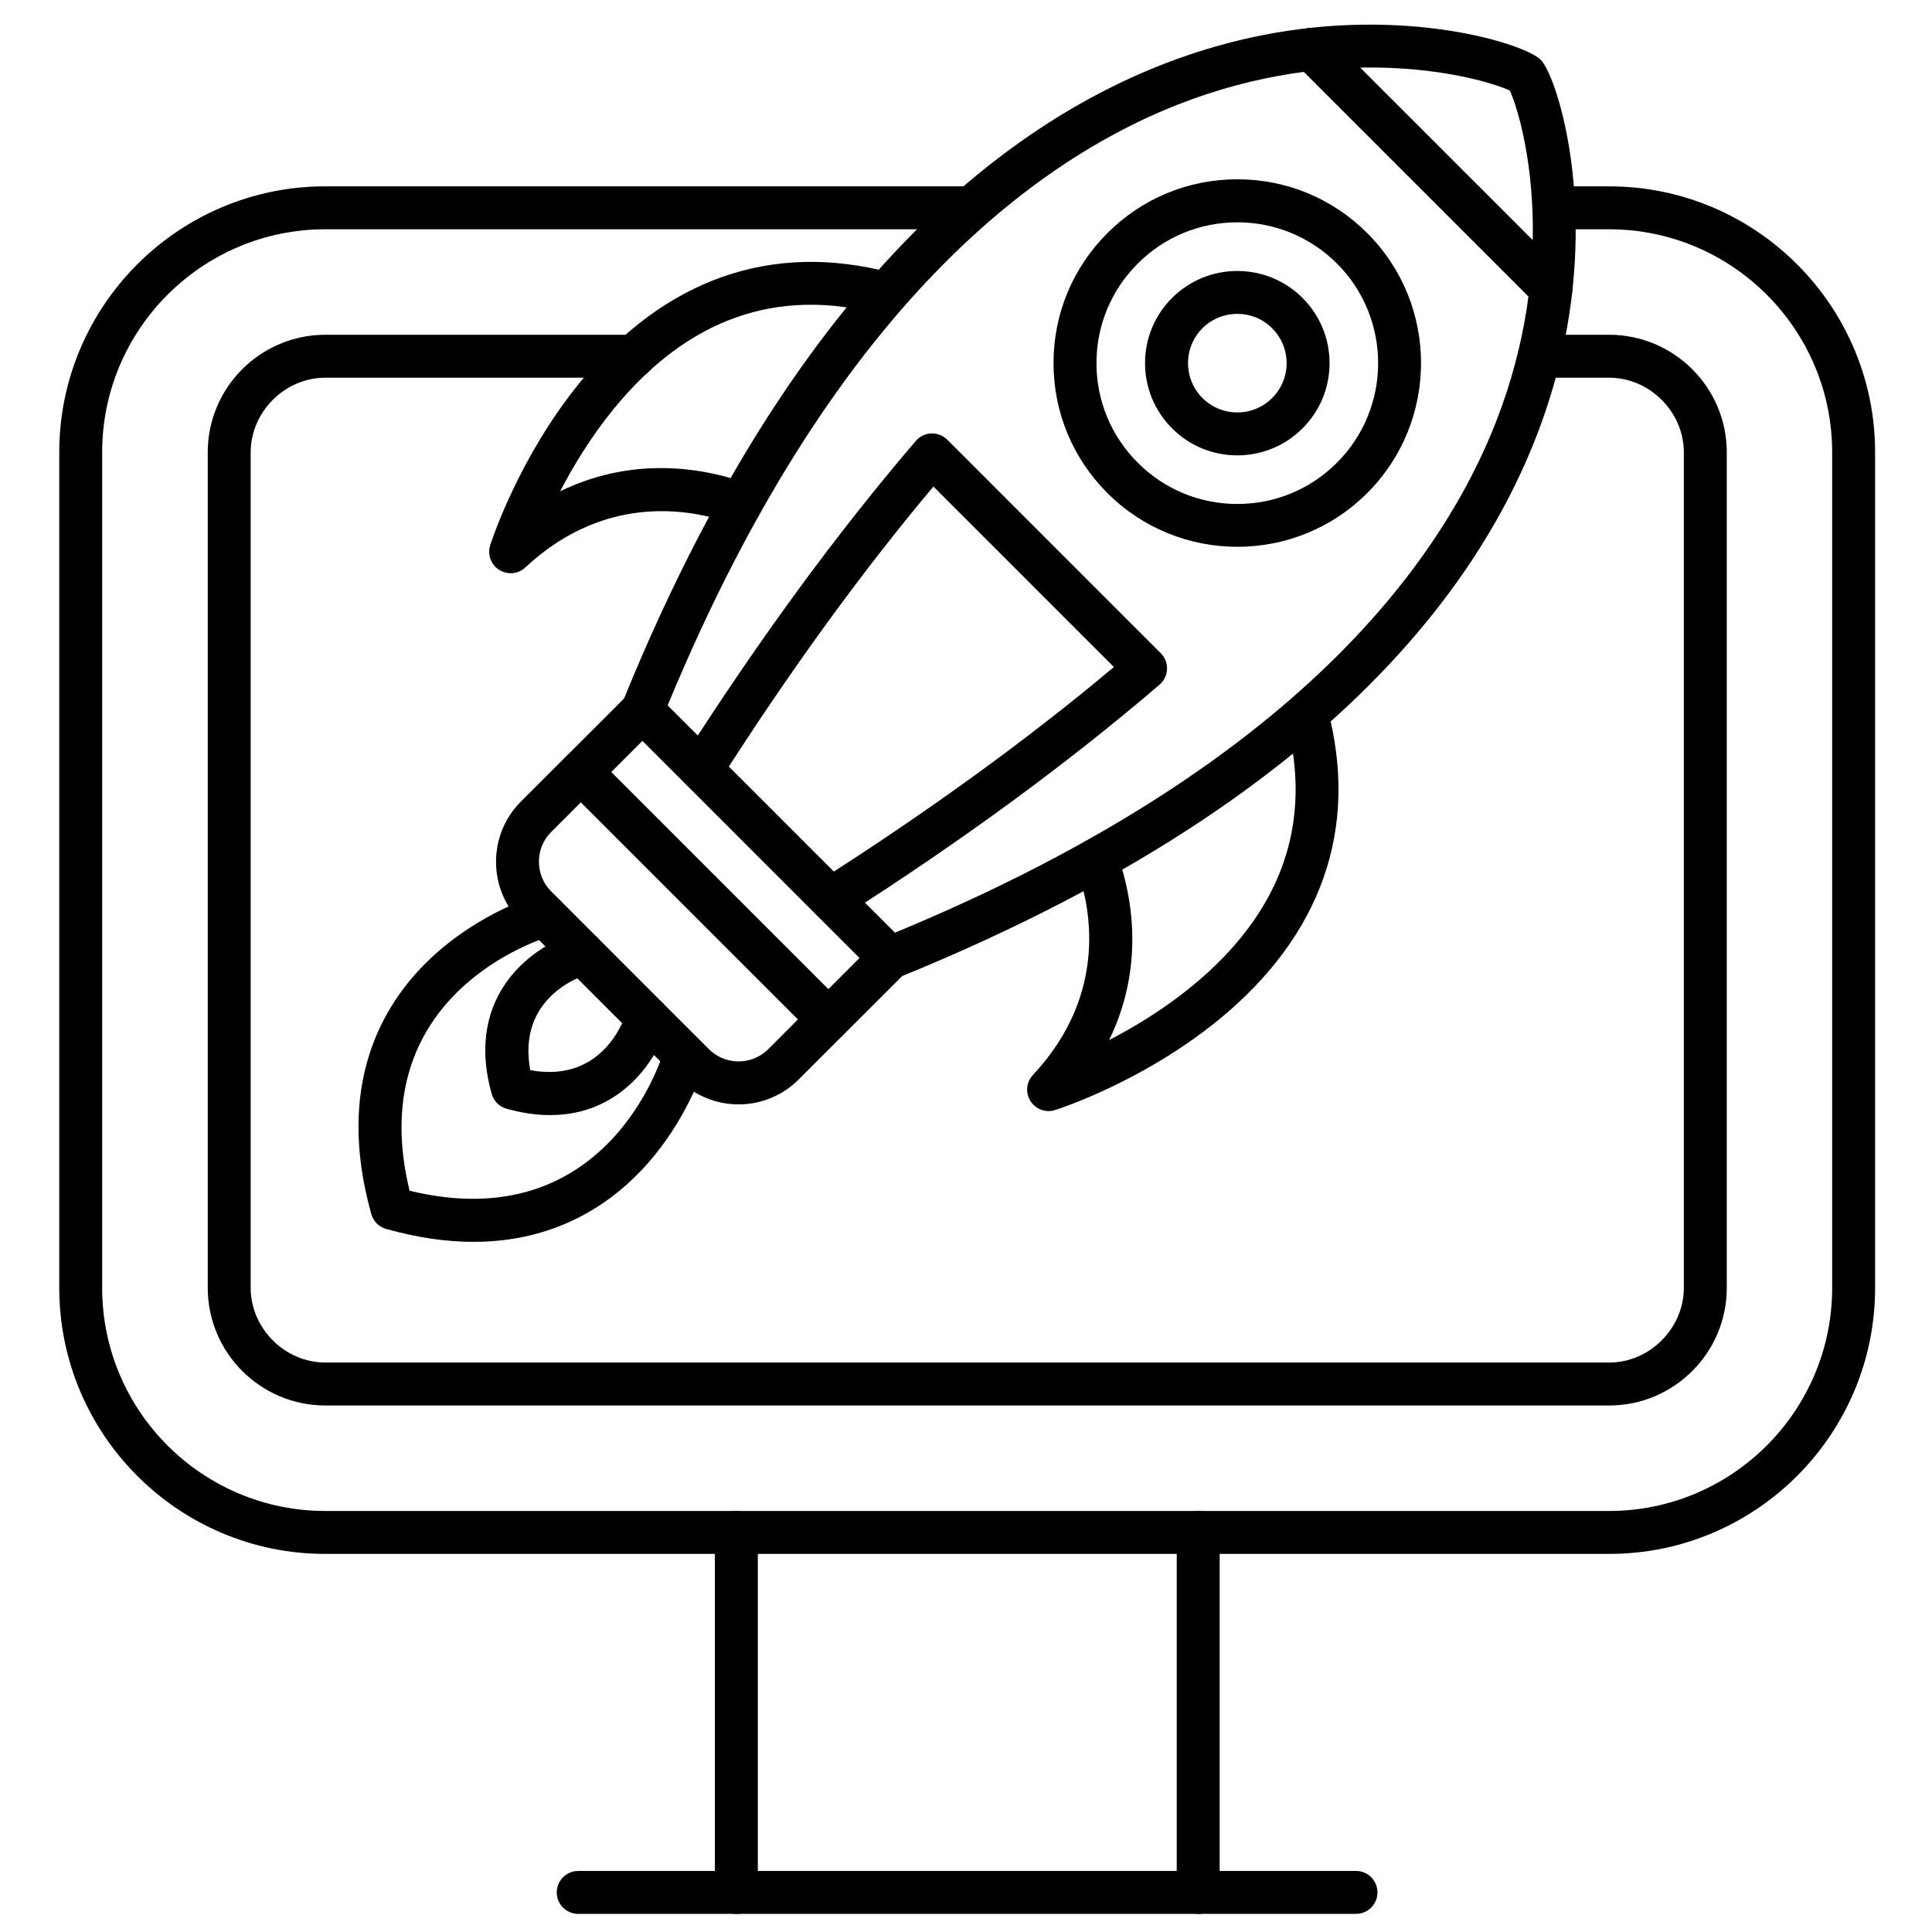
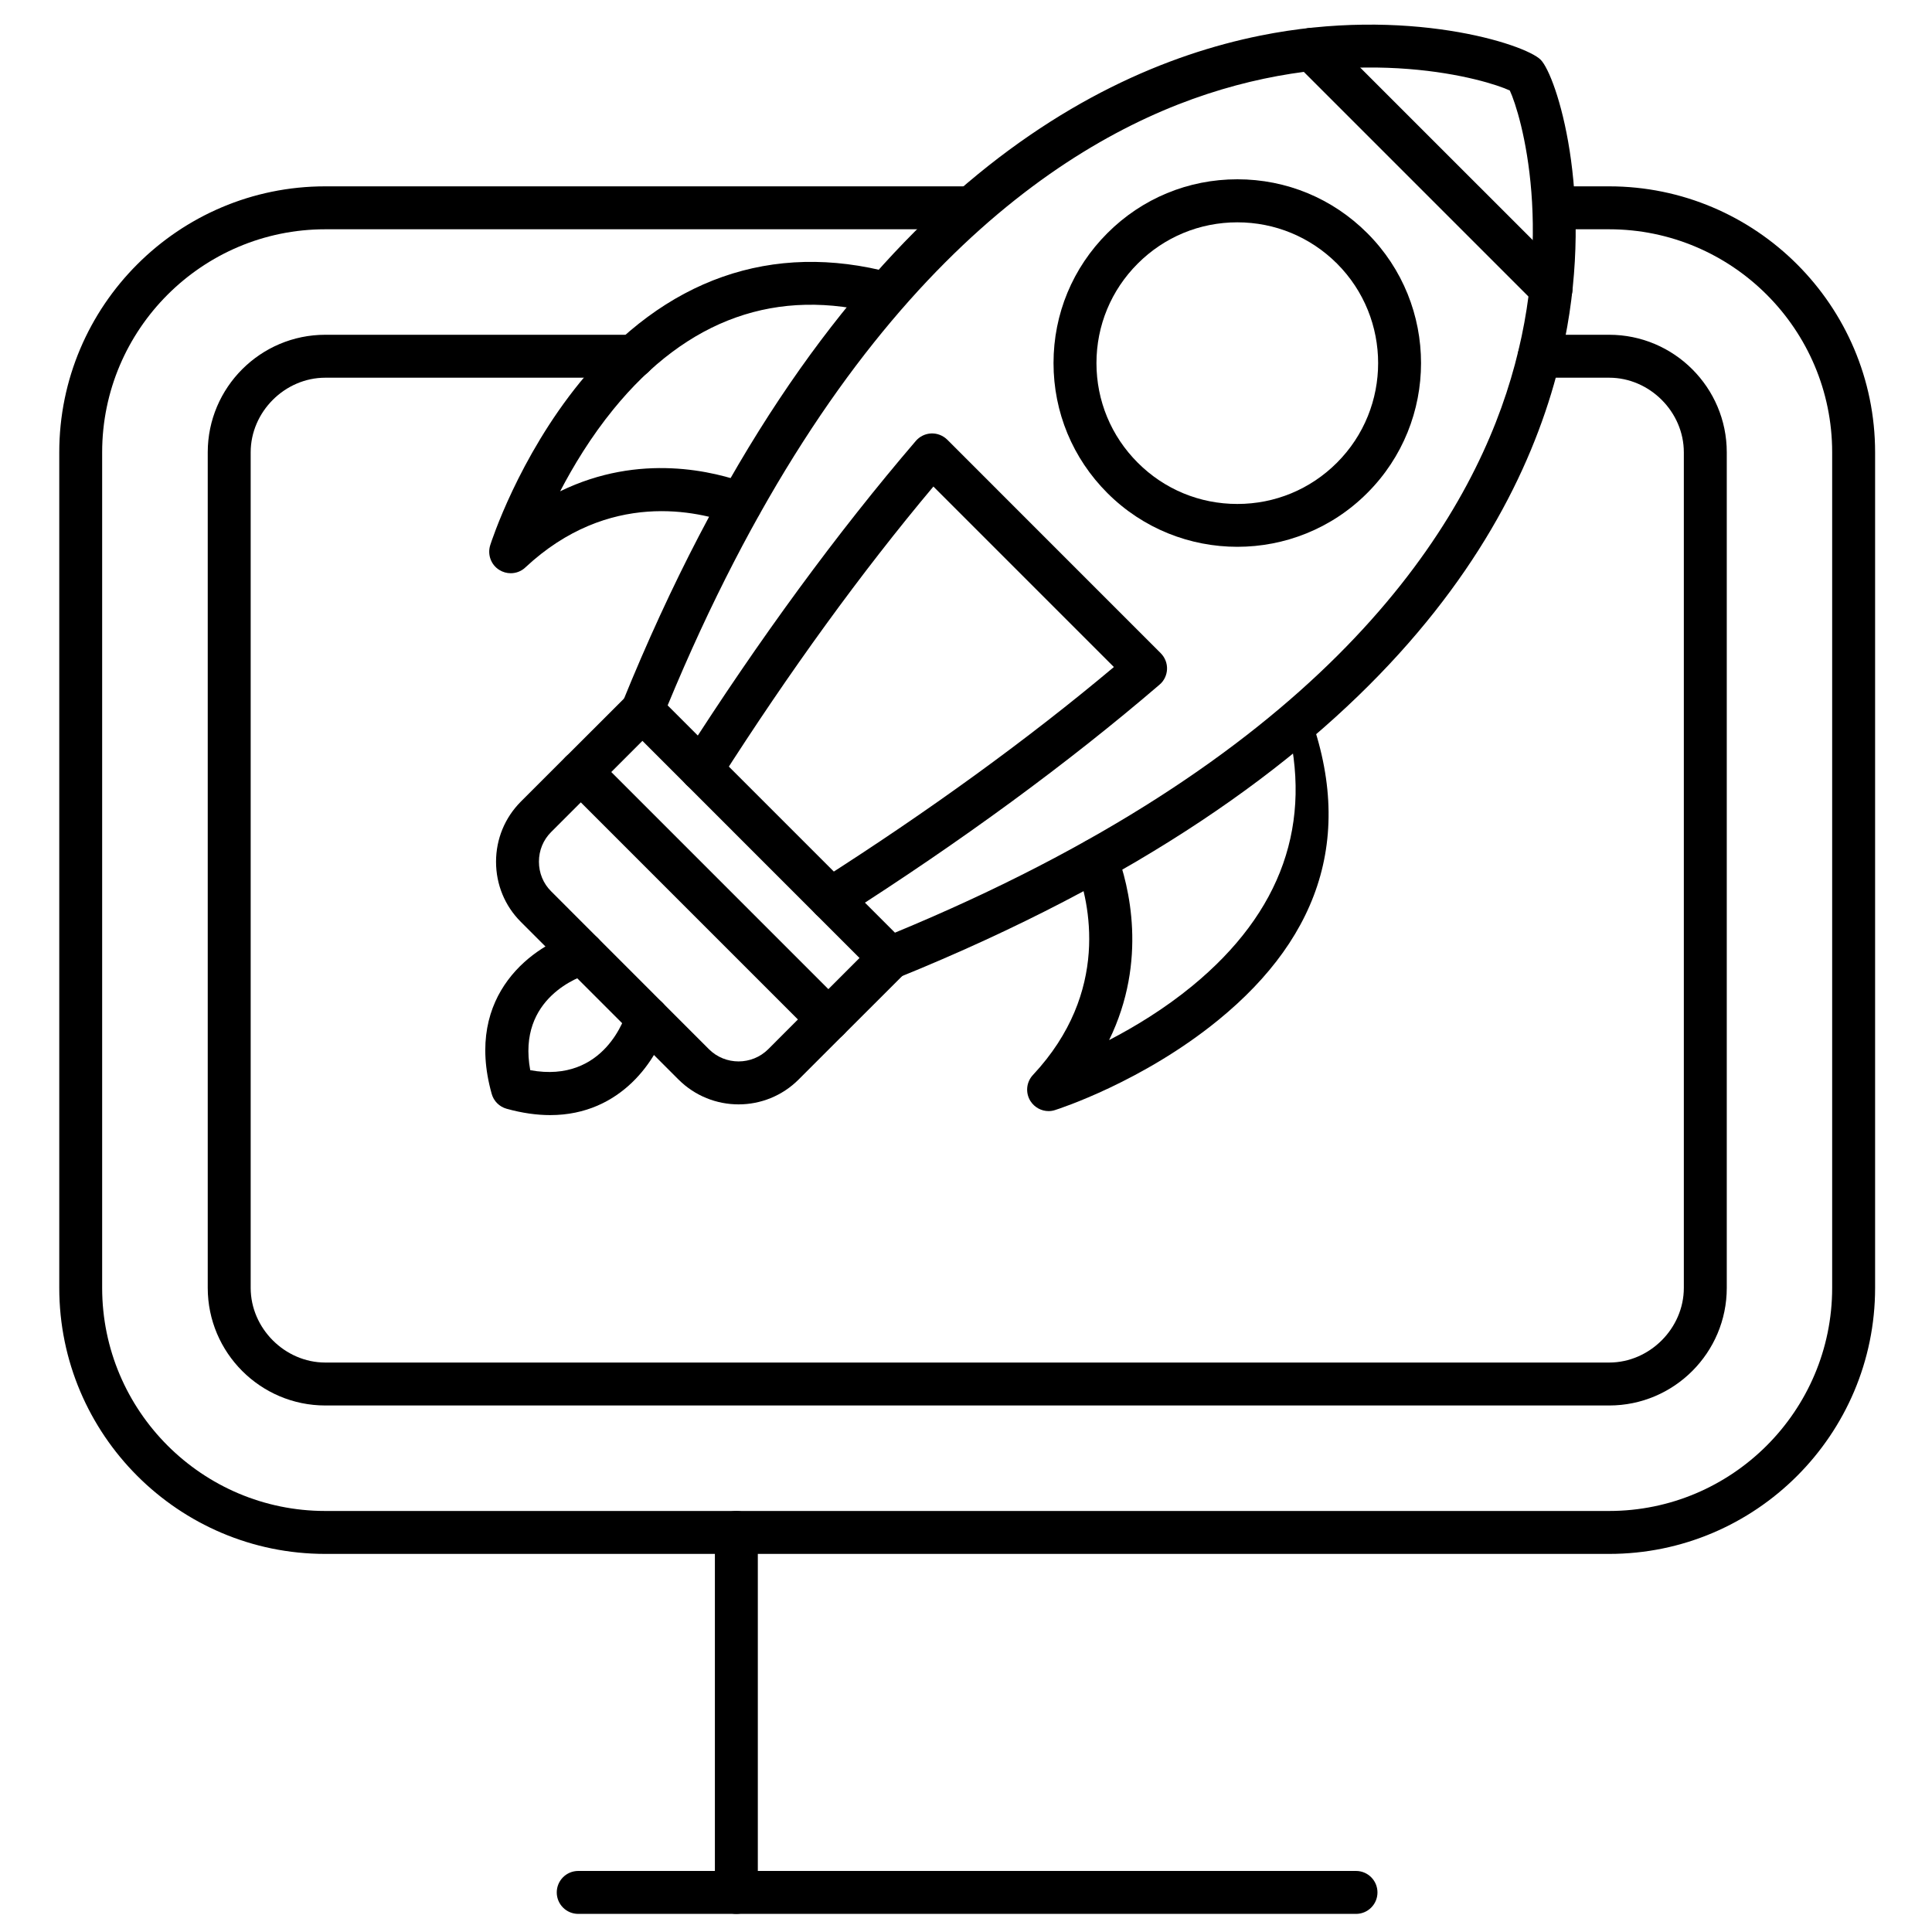
<svg xmlns="http://www.w3.org/2000/svg" width="40" height="40" viewBox="0 0 40 40" fill="none">
  <path d="M33.316 32.172H6.734C3.698 32.172 1.227 29.701 1.227 26.664V9.365C1.227 6.329 3.697 3.858 6.734 3.858H20.11C20.355 3.858 20.555 4.057 20.555 4.302C20.555 4.548 20.355 4.747 20.11 4.747H6.734C4.187 4.747 2.115 6.819 2.115 9.365V26.664C2.115 29.211 4.187 31.283 6.734 31.283H33.315C35.861 31.283 37.933 29.211 37.933 26.664V9.365C37.933 6.819 35.861 4.747 33.315 4.747H32.172C31.927 4.747 31.728 4.548 31.728 4.302C31.728 4.057 31.927 3.858 32.172 3.858H33.315C36.351 3.858 38.822 6.328 38.822 9.365V26.664C38.822 29.701 36.352 32.172 33.316 32.172Z" fill="black" />
-   <path d="M24.808 39.625C24.562 39.625 24.363 39.426 24.363 39.181V31.727C24.363 31.482 24.562 31.283 24.808 31.283C25.053 31.283 25.252 31.482 25.252 31.727V39.181C25.252 39.426 25.054 39.625 24.808 39.625Z" fill="black" />
  <path d="M15.245 39.625C15 39.625 14.801 39.426 14.801 39.181V31.727C14.801 31.482 15 31.283 15.245 31.283C15.491 31.283 15.69 31.482 15.69 31.727V39.181C15.69 39.426 15.491 39.625 15.245 39.625Z" fill="black" />
  <path d="M28.075 39.625H11.972C11.726 39.625 11.527 39.426 11.527 39.181C11.527 38.935 11.726 38.736 11.972 38.736H28.075C28.32 38.736 28.519 38.935 28.519 39.181C28.519 39.426 28.32 39.625 28.075 39.625Z" fill="black" />
  <path d="M25.618 11.321C24.644 11.321 23.669 10.95 22.927 10.208C22.209 9.49 21.812 8.534 21.812 7.517C21.812 6.5 22.208 5.546 22.927 4.827C23.645 4.108 24.601 3.712 25.618 3.712C26.635 3.712 27.589 4.108 28.308 4.827C29.792 6.31 29.792 8.724 28.308 10.207C27.566 10.95 26.592 11.321 25.618 11.321ZM25.618 4.603C24.839 4.603 24.107 4.906 23.556 5.457C23.005 6.007 22.701 6.74 22.701 7.518C22.701 8.297 23.005 9.029 23.556 9.58C24.107 10.131 24.838 10.434 25.618 10.434C26.397 10.434 27.129 10.131 27.68 9.58C28.817 8.443 28.817 6.593 27.68 5.456C27.128 4.906 26.396 4.603 25.618 4.603Z" fill="black" />
-   <path d="M25.617 9.428C25.128 9.428 24.639 9.242 24.267 8.869C23.906 8.508 23.707 8.028 23.707 7.519C23.707 7.01 23.905 6.529 24.266 6.169C25.011 5.424 26.223 5.424 26.968 6.169C27.328 6.53 27.527 7.01 27.527 7.519C27.527 8.029 27.328 8.509 26.967 8.869C26.595 9.241 26.106 9.428 25.617 9.428ZM25.617 6.498C25.356 6.498 25.095 6.597 24.895 6.796C24.703 6.989 24.597 7.246 24.597 7.518C24.597 7.79 24.703 8.047 24.895 8.24C25.088 8.433 25.345 8.539 25.617 8.539C25.889 8.539 26.146 8.433 26.339 8.24C26.532 8.047 26.638 7.79 26.638 7.518C26.638 7.246 26.531 6.989 26.338 6.796C26.14 6.597 25.879 6.498 25.617 6.498Z" fill="black" />
  <path d="M18.424 20.277C18.308 20.277 18.195 20.232 18.109 20.148L12.986 15.024C12.859 14.898 12.821 14.709 12.888 14.542C16.954 4.52 22.308 1.504 26.084 0.739C29.126 0.122 31.572 0.911 31.897 1.236C32.221 1.56 33.011 4.006 32.394 7.048C31.628 10.824 28.612 16.179 18.59 20.244C18.537 20.267 18.48 20.277 18.424 20.277ZM13.823 14.604L18.529 19.31C27.118 15.758 30.155 11.284 31.187 8.14C32.248 4.911 31.484 2.353 31.259 1.874C30.78 1.649 28.222 0.886 24.994 1.946C21.85 2.978 17.375 6.015 13.823 14.604Z" fill="black" />
  <path d="M32.114 6.423C32 6.423 31.886 6.38 31.799 6.293L26.841 1.335C26.668 1.162 26.668 0.88 26.841 0.707C27.014 0.533 27.296 0.533 27.469 0.707L32.428 5.665C32.601 5.838 32.601 6.12 32.428 6.293C32.341 6.38 32.228 6.423 32.114 6.423Z" fill="black" />
-   <path d="M21.71 23.004C21.561 23.004 21.418 22.928 21.334 22.796C21.227 22.626 21.247 22.404 21.386 22.256C22.999 20.53 22.552 18.673 22.284 17.955C22.199 17.724 22.316 17.468 22.546 17.383C22.776 17.298 23.032 17.414 23.117 17.644C23.374 18.333 23.768 19.884 22.963 21.534C23.49 21.26 24.102 20.891 24.682 20.415C26.541 18.889 27.195 17.034 26.626 14.9C26.563 14.663 26.703 14.419 26.94 14.356C27.177 14.293 27.421 14.434 27.484 14.671C28.145 17.144 27.363 19.373 25.225 21.118C23.654 22.4 21.918 22.959 21.845 22.982C21.8 22.997 21.756 23.004 21.71 23.004Z" fill="black" />
+   <path d="M21.71 23.004C21.561 23.004 21.418 22.928 21.334 22.796C21.227 22.626 21.247 22.404 21.386 22.256C22.999 20.53 22.552 18.673 22.284 17.955C22.199 17.724 22.316 17.468 22.546 17.383C22.776 17.298 23.032 17.414 23.117 17.644C23.374 18.333 23.768 19.884 22.963 21.534C23.49 21.26 24.102 20.891 24.682 20.415C26.541 18.889 27.195 17.034 26.626 14.9C26.563 14.663 26.703 14.419 26.94 14.356C28.145 17.144 27.363 19.373 25.225 21.118C23.654 22.4 21.918 22.959 21.845 22.982C21.8 22.997 21.756 23.004 21.71 23.004Z" fill="black" />
  <path d="M10.573 11.868C10.492 11.868 10.409 11.845 10.336 11.799C10.165 11.692 10.089 11.482 10.149 11.289C10.172 11.216 10.732 9.48 12.013 7.909C13.758 5.771 15.988 4.989 18.46 5.65C18.698 5.713 18.838 5.956 18.775 6.194C18.712 6.431 18.468 6.572 18.231 6.508C16.091 5.937 14.23 6.597 12.702 8.471C12.233 9.046 11.868 9.652 11.597 10.172C13.248 9.366 14.799 9.76 15.488 10.017C15.718 10.102 15.835 10.358 15.749 10.588C15.664 10.819 15.408 10.935 15.178 10.85C14.46 10.582 12.603 10.135 10.877 11.748C10.793 11.828 10.684 11.868 10.573 11.868Z" fill="black" />
  <path d="M17.15 21.552C17.037 21.552 16.923 21.509 16.836 21.422C16.662 21.249 16.662 20.967 16.836 20.794L18.11 19.519C18.284 19.346 18.565 19.346 18.739 19.519C18.912 19.692 18.912 19.974 18.739 20.148L17.464 21.422C17.378 21.509 17.264 21.552 17.15 21.552ZM12.027 16.428C11.913 16.428 11.799 16.385 11.712 16.299C11.539 16.125 11.539 15.844 11.712 15.67L12.987 14.396C13.16 14.222 13.442 14.222 13.615 14.396C13.789 14.569 13.789 14.851 13.615 15.024L12.341 16.299C12.254 16.385 12.14 16.428 12.027 16.428Z" fill="black" />
  <path d="M15.292 22.865C14.841 22.865 14.391 22.693 14.048 22.351L10.782 19.085C10.452 18.755 10.27 18.313 10.27 17.842C10.27 17.371 10.452 16.93 10.782 16.598L11.711 15.669C11.795 15.586 11.908 15.54 12.026 15.54C12.144 15.54 12.257 15.587 12.341 15.669L17.464 20.793C17.637 20.966 17.637 21.248 17.464 21.421L16.535 22.35C16.192 22.693 15.742 22.865 15.292 22.865ZM14.677 21.722C15.015 22.06 15.567 22.06 15.906 21.722L16.52 21.107L12.025 16.612L11.411 17.226C11.247 17.389 11.158 17.607 11.158 17.84C11.158 18.073 11.247 18.292 11.411 18.454L14.677 21.722Z" fill="black" />
-   <path d="M9.804 25.711C9.261 25.711 8.66 25.631 7.996 25.444C7.846 25.403 7.73 25.286 7.688 25.137C6.934 22.454 7.923 20.792 8.886 19.87C9.912 18.887 11.106 18.54 11.157 18.525C11.392 18.458 11.638 18.596 11.706 18.831C11.774 19.068 11.636 19.313 11.4 19.38C11.238 19.428 7.487 20.564 8.48 24.653C12.568 25.646 13.706 21.896 13.753 21.732C13.822 21.497 14.067 21.361 14.302 21.428C14.538 21.496 14.675 21.741 14.607 21.977C14.593 22.028 14.245 23.221 13.262 24.248C12.569 24.972 11.456 25.711 9.804 25.711Z" fill="black" />
  <path d="M11.391 23.087C11.116 23.087 10.814 23.046 10.487 22.955C10.338 22.913 10.221 22.796 10.18 22.647C9.596 20.569 11.076 19.555 11.941 19.308C12.178 19.241 12.423 19.379 12.491 19.614C12.558 19.851 12.421 20.096 12.185 20.164C12.027 20.21 10.7 20.651 10.978 22.157C12.528 22.441 12.954 21.014 12.972 20.95C13.039 20.715 13.284 20.578 13.521 20.644C13.757 20.712 13.894 20.957 13.827 21.194C13.619 21.922 12.866 23.087 11.391 23.087Z" fill="black" />
  <path d="M17.203 19.056C17.056 19.056 16.912 18.983 16.828 18.851C16.695 18.644 16.757 18.369 16.964 18.237C19.238 16.788 21.287 15.3 23.062 13.81L19.325 10.073C17.835 11.848 16.347 13.898 14.897 16.172C14.765 16.379 14.49 16.439 14.284 16.308C14.077 16.175 14.016 15.9 14.148 15.694C15.721 13.228 17.341 11.019 18.961 9.129C19.042 9.035 19.157 8.979 19.281 8.974C19.404 8.969 19.525 9.017 19.613 9.104L24.032 13.524C24.119 13.612 24.167 13.732 24.162 13.855C24.157 13.979 24.102 14.095 24.007 14.175C22.118 15.796 19.91 17.415 17.442 18.988C17.367 19.034 17.285 19.056 17.203 19.056Z" fill="black" />
  <path d="M33.317 29.099H6.735C5.393 29.099 4.301 28.006 4.301 26.664V9.365C4.301 8.023 5.393 6.931 6.735 6.931H13.124C13.369 6.931 13.568 7.13 13.568 7.375C13.568 7.62 13.369 7.82 13.124 7.82H6.735C5.897 7.82 5.19 8.527 5.19 9.365V26.664C5.19 27.502 5.898 28.21 6.735 28.21H33.316C34.154 28.21 34.862 27.502 34.862 26.664V9.365C34.862 8.527 34.154 7.82 33.316 7.82H31.869C31.623 7.82 31.424 7.62 31.424 7.375C31.424 7.13 31.623 6.931 31.869 6.931H33.316C34.658 6.931 35.751 8.023 35.751 9.365V26.664C35.751 28.006 34.659 29.099 33.317 29.099Z" fill="black" />
</svg>